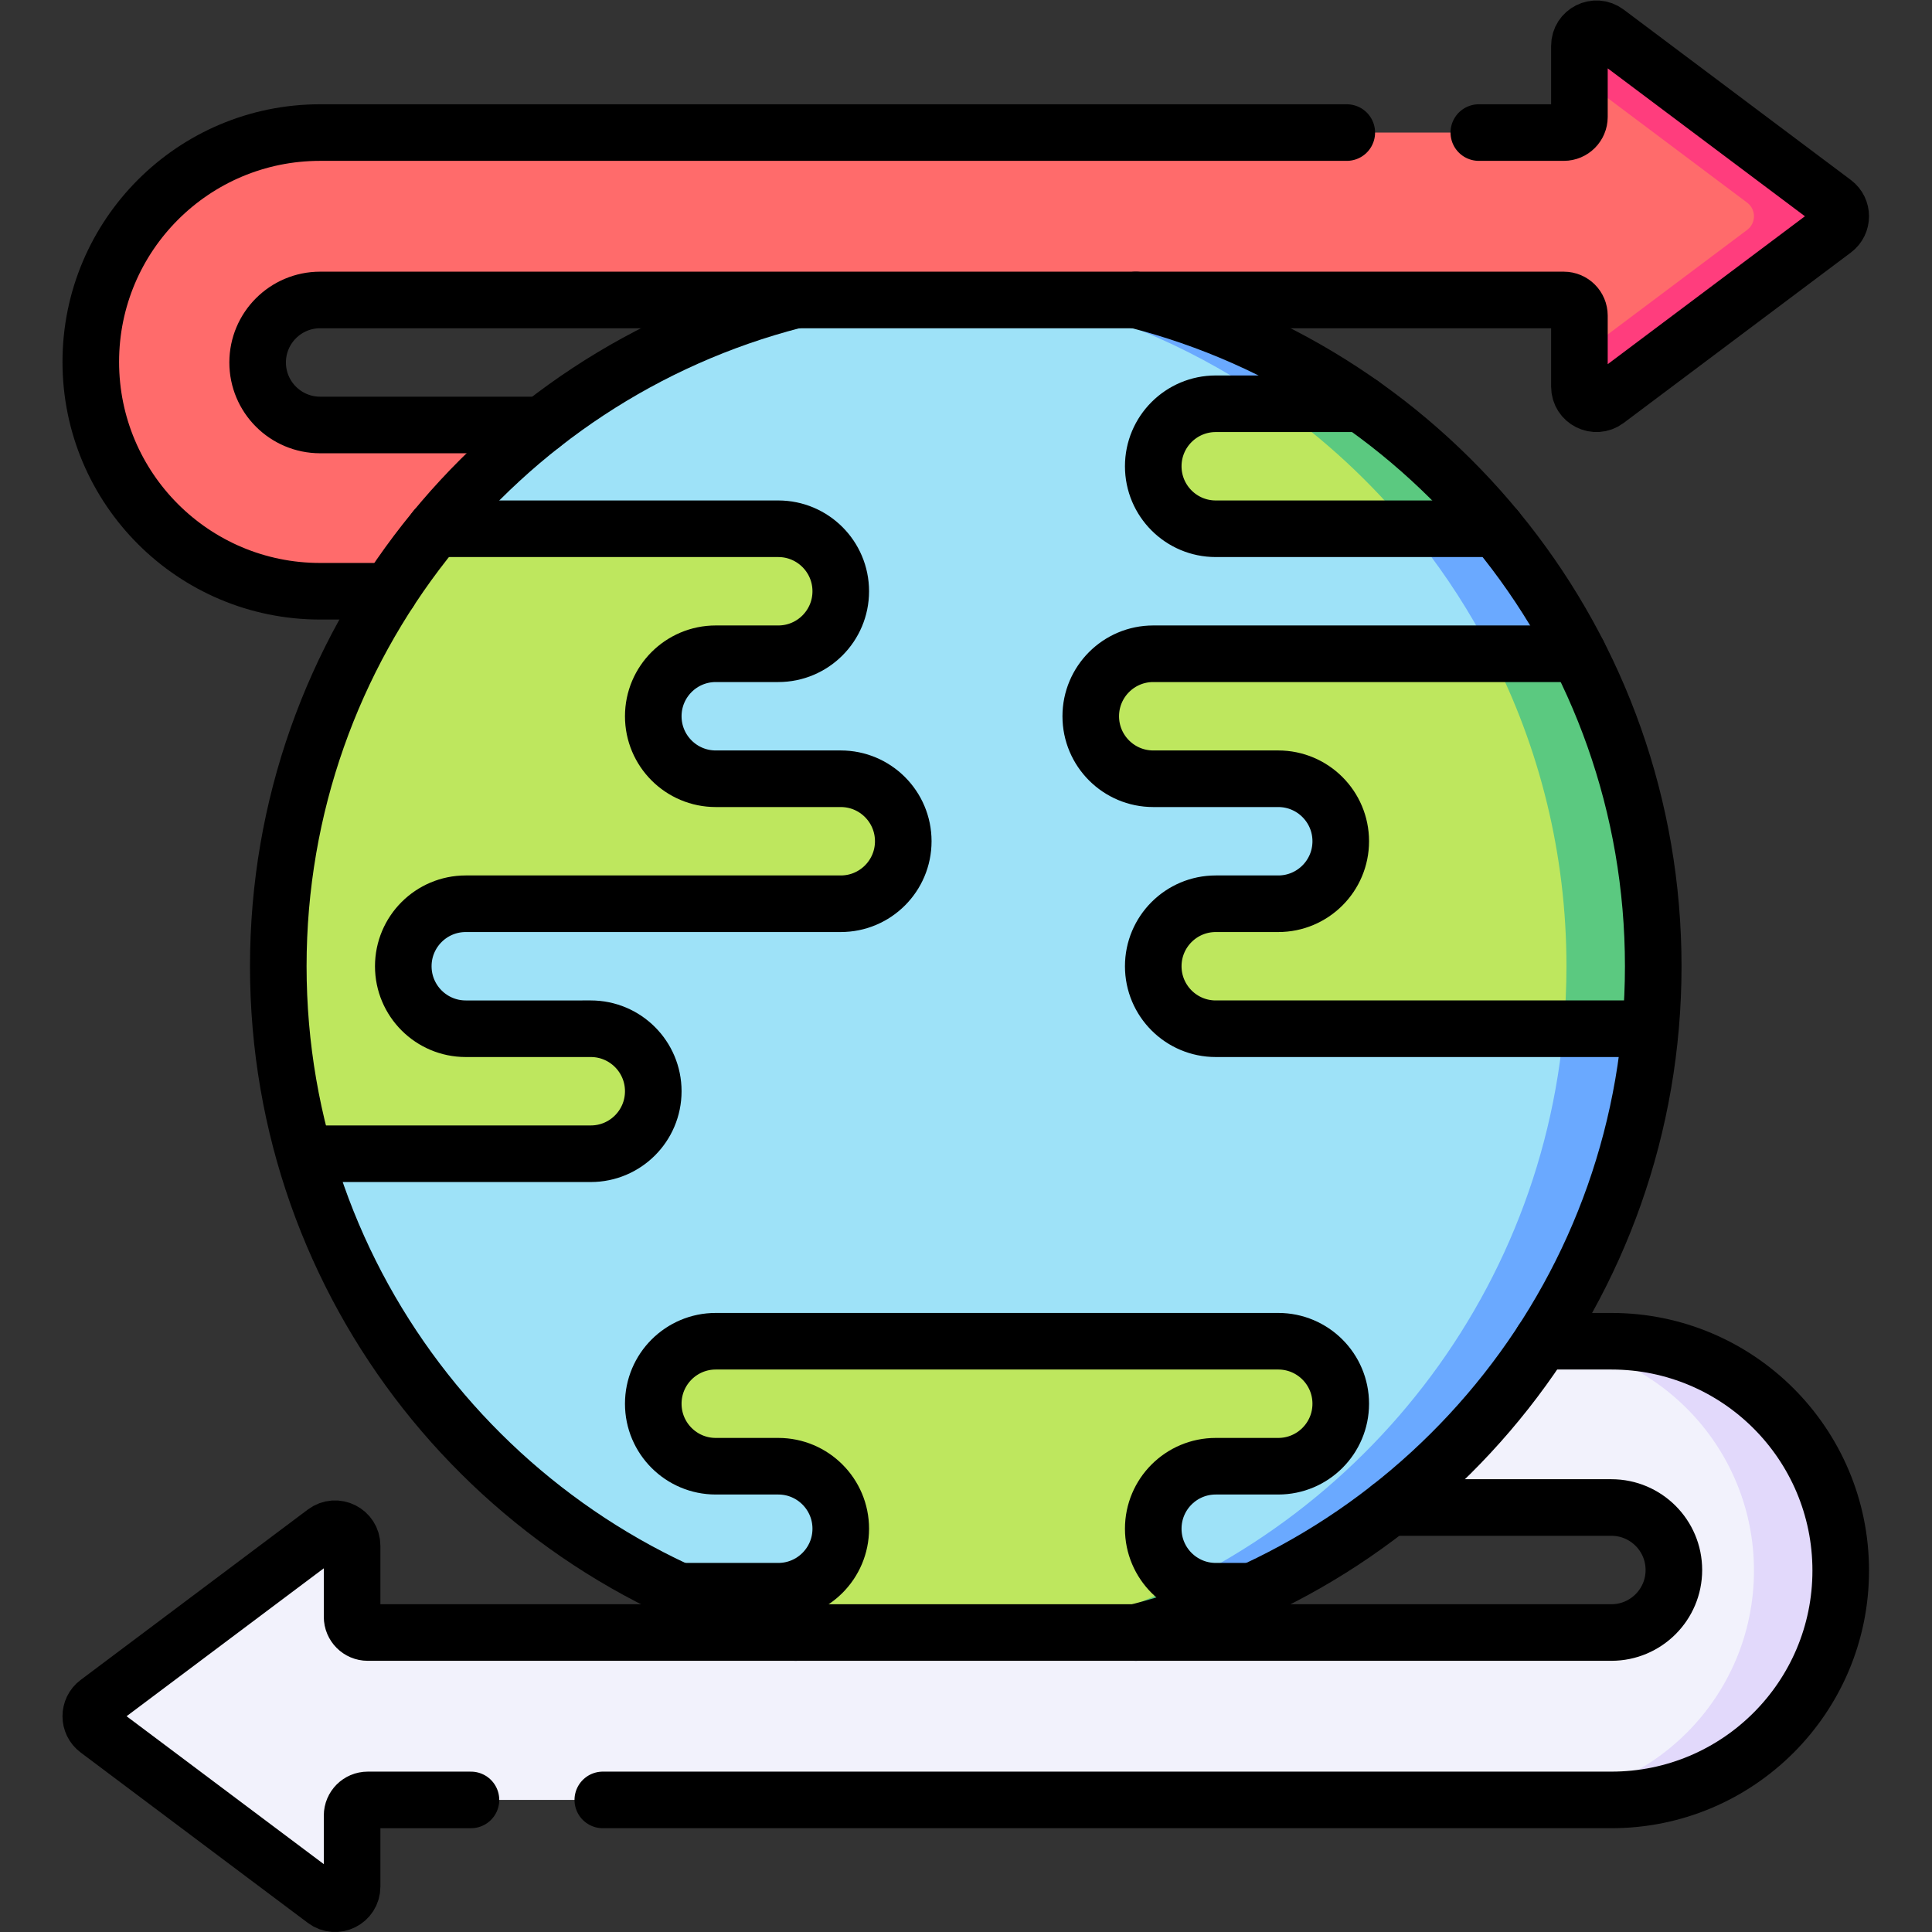
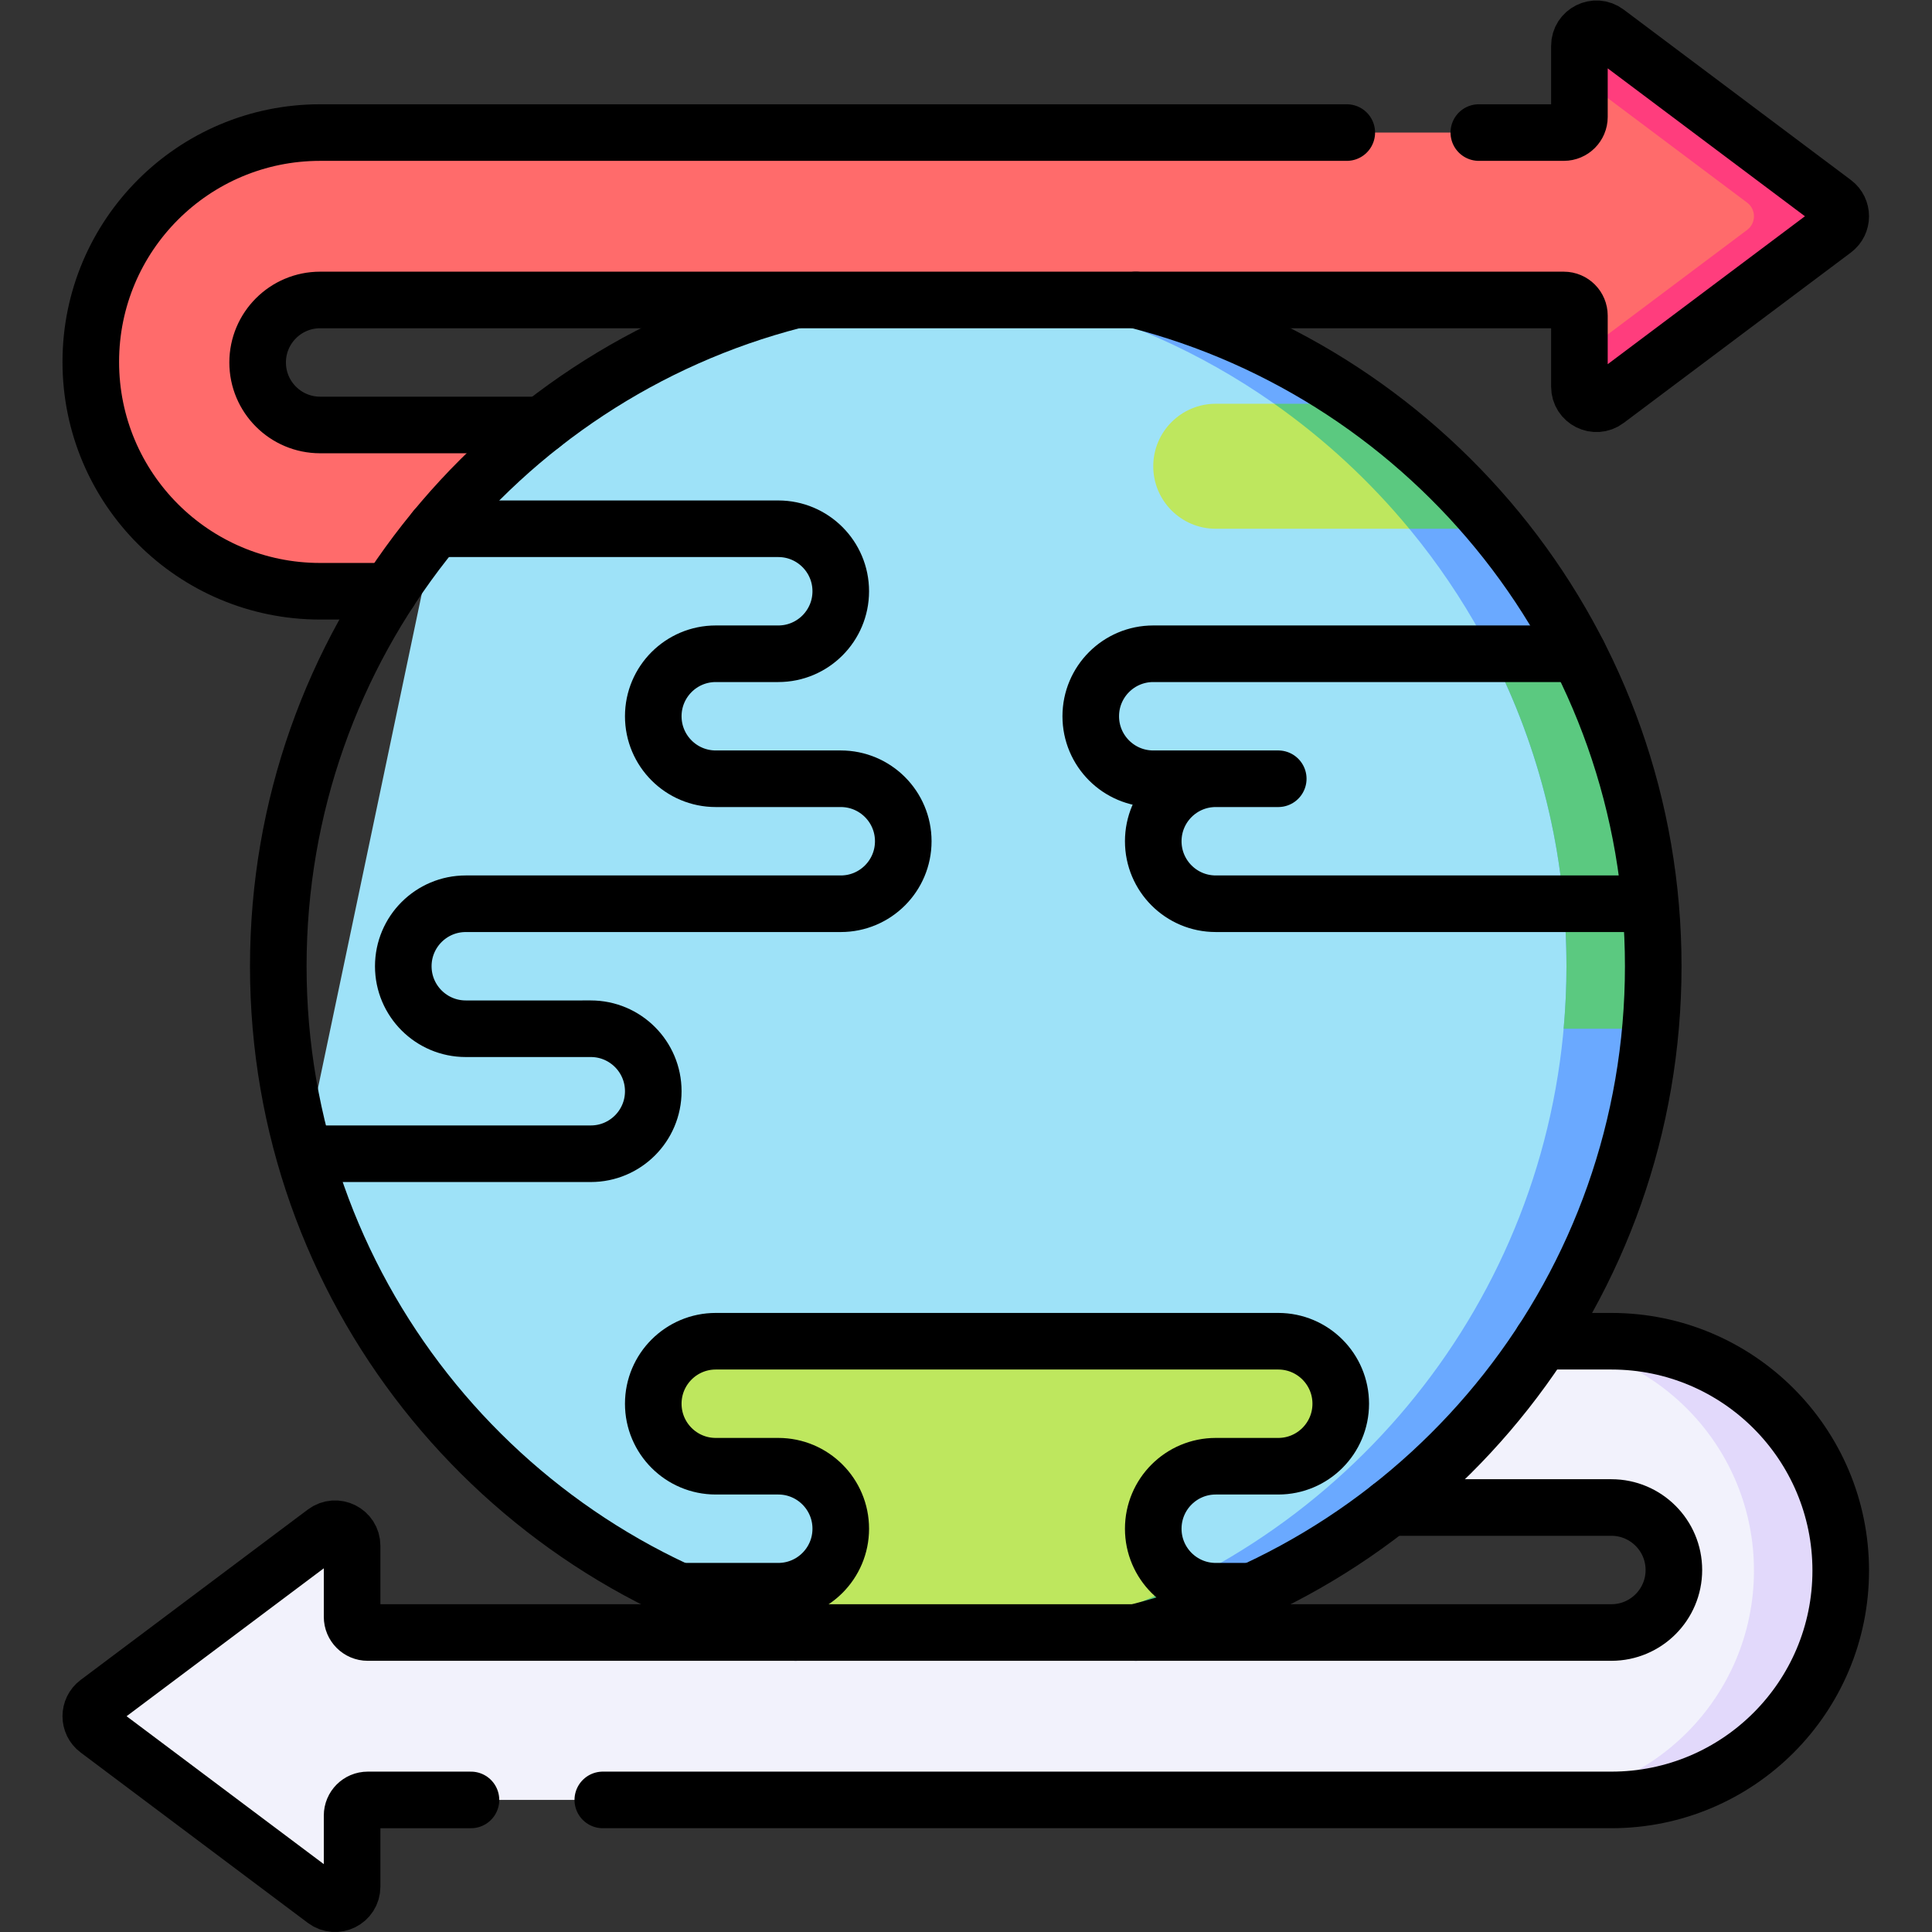
<svg xmlns="http://www.w3.org/2000/svg" viewBox="0 0 682.667 682.667" height="682.667" width="682.667" xml:space="preserve" id="svg8271" version="1.1">
  <rect x="0" y="0" width="682.667" height="682.667" fill="#333333" stroke="none" />
  <defs id="defs8275">
    <clipPath id="clipPath8293" clipPathUnits="userSpaceOnUse">
      <path id="path8291" d="M 0,512 H 512 V 0 H 0 Z" />
    </clipPath>
  </defs>
  <g transform="matrix(1.333,0,0,-1.333,0,682.667)" id="g8277">
    <g transform="translate(408.594,156.42)" id="g8279">
      <path id="path8281" style="fill:#f2f2fc;fill-opacity:1;fill-rule:nonzero;stroke:none" d="M 0,0 V -24.374 L -40.228,-43.896 H -53.193 V 0 Z" />
    </g>
    <g transform="translate(143.613,399.454)" id="g8283">
      <path id="path8285" style="fill:#ff6b6b;fill-opacity:1;fill-rule:nonzero;stroke:none" d="m 0,0 v -44.054 h -40.372 v 22.027 z" />
    </g>
    <g id="g8287">
      <g clip-path="url(#clipPath8293)" id="g8289">
        <g transform="translate(418.366,338.805)" id="g8295">
          <path id="path8297" style="fill:#9ee2f8;fill-opacity:1;fill-rule:nonzero;stroke:none" d="m 0,0 c -6.062,11.863 -13.379,22.979 -21.788,33.162 l -35.789,33.133 c -29.642,20.871 -65.781,33.134 -104.789,33.134 -56.59,0 -107.155,-25.795 -140.578,-66.267 l -34.793,-165.667 c 14.598,-51.614 51.371,-93.915 99.373,-115.972 l -0.002,0.005 45,-10.36 87.413,5.835 19.58,4.524 c 57.874,26.595 99.42,82.618 105.466,148.91 z" />
        </g>
        <g transform="translate(437.459,239.241)" id="g8299">
          <path id="path8301" style="fill:#6aa9ff;fill-opacity:1;fill-rule:nonzero;stroke:none" d="m 0,0 -19.098,99.592 c -6.064,11.863 -13.392,22.971 -21.803,33.153 -0.45,0.416 -35.755,33.113 -35.769,33.113 l 0.002,0.002 c -29.642,20.872 -65.783,33.132 -104.791,33.132 -3.864,0 -7.695,-0.135 -11.5,-0.372 95.285,-5.934 170.733,-85.08 170.733,-181.861 0,-78.823 -50.048,-145.944 -120.099,-171.346 l 17.279,1.153 19.587,4.526 C -47.576,-122.31 -6.024,-66.277 0.014,0.023 Z" />
        </g>
        <g transform="translate(222.867,305.7)" id="g8303">
-           <path id="path8305" style="fill:#bee75e;fill-opacity:1;fill-rule:nonzero;stroke:none" d="M 0,0 H -33.134 C -42.283,0 -49.7,7.417 -49.7,16.566 c 0,9.15 7.417,16.567 16.566,16.567 h 16.567 C -7.418,33.133 0,40.551 0,49.7 0,58.85 -7.418,66.267 -16.567,66.267 h -90.878 c -26.022,-31.508 -41.656,-71.912 -41.656,-115.967 0,-17.231 2.394,-33.901 6.863,-49.7 h 75.97 c 9.151,0 16.568,7.417 16.568,16.566 0,9.15 -7.417,16.567 -16.568,16.567 H -99.4 c -9.15,0 -16.567,7.417 -16.567,16.567 0,9.149 7.417,16.566 16.567,16.566 H 0 c 9.149,0 16.566,7.417 16.566,16.568 C 16.566,-7.417 9.149,0 0,0" />
-         </g>
+           </g>
        <g transform="translate(414.357,321.238)" id="g8307">
-           <path id="path8309" style="fill:#bee75e;fill-opacity:1;fill-rule:nonzero;stroke:none" d="m 0,0 -19.008,17.595 h -89.649 c -9.15,0 -16.567,-7.417 -16.567,-16.567 0,-9.149 7.417,-16.566 16.567,-16.566 h 33.133 c 9.149,0 16.567,-7.417 16.567,-16.566 0,-9.151 -7.418,-16.568 -16.567,-16.568 h -16.567 c -9.149,0 -16.566,-7.417 -16.566,-16.566 0,-9.15 7.417,-16.567 16.566,-16.567 H 0.121 l 11.935,29.952 z" />
-         </g>
+           </g>
        <g transform="translate(258.221,74.77)" id="g8311">
          <path id="path8313" style="fill:#bee75e;fill-opacity:1;fill-rule:nonzero;stroke:none" d="m 0,0 21.963,3.221 21.716,7.265 11.936,7.401 c -4.865,2.886 -8.136,8.176 -8.136,14.243 0,9.149 7.417,16.566 16.567,16.566 h 16.566 c 9.15,0 16.568,7.417 16.568,16.567 0,9.149 -7.418,16.566 -16.568,16.566 H -68.487 c -9.15,0 -16.567,-7.417 -16.567,-16.566 0,-9.15 7.417,-16.567 16.567,-16.567 h 16.566 c 9.15,0 16.567,-7.417 16.567,-16.566 0,-9.15 -7.417,-16.567 -16.567,-16.567 h -26.3 c 23.135,-10.63 48.873,-16.567 76,-16.567 0.808,0 1.61,0.023 2.415,0.033 z" />
        </g>
        <g transform="translate(355.568,400.67)" id="g8315">
          <path id="path8317" style="fill:#bee75e;fill-opacity:1;fill-rule:nonzero;stroke:none" d="m 0,0 -17.797,4.43 h -15.505 c -9.149,0 -16.566,-7.417 -16.566,-16.567 0,-9.149 7.417,-16.566 16.566,-16.566 h 51.299 l 0.169,8.557 z" />
        </g>
        <g transform="translate(431.697,239.434)" id="g8319">
          <path id="path8321" style="fill:#5bc980;fill-opacity:1;fill-rule:nonzero;stroke:none" d="m 0,0 h 4.95 0.827 c 0.493,5.458 0.759,10.98 0.759,16.566 0,29.829 -7.168,57.981 -19.872,82.833 H -36.348 C -23.641,74.548 -16.464,46.397 -16.464,16.566 -16.464,10.98 -16.727,5.457 -17.219,0 Z" />
        </g>
        <g transform="translate(332,90.333)" id="g8323">
          <path id="path8325" style="fill:#5bc980;fill-opacity:1;fill-rule:nonzero;stroke:none" d="m 0,0 h -9.733 c -3.083,0 -5.959,0.857 -8.431,2.324 -21.12,-10.47 -44.555,-16.975 -69.336,-18.518 0.001,0 0.001,-0.001 0.002,-0.001 3.804,-0.238 7.635,-0.371 11.498,-0.371 27.128,0 52.865,5.936 76,16.566" />
        </g>
        <g transform="translate(373.565,371.967)" id="g8327">
          <path id="path8329" style="fill:#5bc980;fill-opacity:1;fill-rule:nonzero;stroke:none" d="M 0,0 H 23.013 C 12.628,12.574 0.584,23.726 -12.776,33.133 H -35.794 C -22.431,23.728 -10.388,12.574 0,0" />
        </g>
        <g transform="translate(486.126,458.414)" id="g8331">
          <path id="path8333" style="fill:#ff6b6b;fill-opacity:1;fill-rule:nonzero;stroke:none" d="m 0,0 -60.232,45.174 c -2.978,2.234 -7.228,0.109 -7.228,-3.613 V 22.716 c 0,-2.287 -1.854,-4.142 -4.142,-4.142 h -329.664 c -33.575,0 -60.794,-27.219 -60.794,-60.794 0,-33.576 27.219,-60.794 60.794,-60.794 h 18.381 c 10.962,16.812 24.625,31.701 40.372,44.054 l 0.021,0.022 h -58.772 c -9.15,0 -16.568,7.417 -16.568,16.568 0,9.15 7.418,16.568 16.568,16.568 h 329.662 c 2.288,0 4.142,-1.854 4.142,-4.142 v -18.844 c 0,-3.723 4.25,-5.848 7.229,-3.614 L 0,-7.228 C 2.409,-5.421 2.409,-1.807 0,0" />
        </g>
        <g transform="translate(486.126,458.414)" id="g8335">
          <path id="path8337" style="fill:#ff3d7d;fill-opacity:1;fill-rule:nonzero;stroke:none" d="m 0,0 -60.232,45.174 c -2.978,2.234 -7.228,0.109 -7.228,-3.613 V 33.345 L -23,0 c 2.409,-1.807 2.409,-5.421 0,-7.228 l -44.46,-33.345 v -8.215 c 0,-3.723 4.25,-5.848 7.229,-3.614 L 0,-7.228 C 2.409,-5.421 2.409,-1.807 0,0" />
        </g>
        <g transform="translate(427.14,156.6)" id="g8339">
          <path id="path8341" style="fill:#f2f2fc;fill-opacity:1;fill-rule:nonzero;stroke:none" d="m 0,0 h -18.381 l -0.135,-0.146 c -10.915,-16.702 -24.491,-31.501 -40.135,-43.796 l -0.122,-0.134 h 58.772 c 9.149,0 16.567,-7.417 16.567,-16.568 0,-9.15 -7.418,-16.568 -16.567,-16.568 h -329.663 c -2.287,0 -4.142,1.855 -4.142,4.143 v 18.843 c 0,3.723 -4.25,5.848 -7.228,3.615 l -60.232,-45.175 c -2.41,-1.807 -2.409,-5.421 0,-7.228 l 60.233,-45.173 c 2.977,-2.235 7.227,-0.11 7.227,3.613 v 18.845 c 0,2.287 1.855,4.141 4.142,4.141 H 0 c 33.575,0 60.794,27.219 60.794,60.794 C 60.794,-27.218 33.575,0 0,0" />
        </g>
        <g transform="translate(427.14,156.6)" id="g8343">
          <path id="path8345" style="fill:#e2d9fb;fill-opacity:1;fill-rule:nonzero;stroke:none" d="m 0,0 h -18.381 l -0.165,-0.18 c 31.493,-2.283 56.34,-28.538 56.34,-60.614 0,-33.575 -27.219,-60.794 -60.794,-60.794 H 0 c 33.575,0 60.794,27.219 60.794,60.794 C 60.794,-27.218 33.575,0 0,0" />
        </g>
        <g transform="translate(179.977,90.333)" id="g8347">
          <path id="path8349" style="fill:none;stroke:#000000;stroke-width:15;stroke-linecap:round;stroke-linejoin:round;stroke-miterlimit:10;stroke-dasharray:none;stroke-opacity:1" d="m 0,0 h 26.322 c 9.15,0 16.567,7.418 16.567,16.567 0,9.15 -7.417,16.567 -16.567,16.567 H 9.756 c -9.15,0 -16.567,7.417 -16.567,16.566 0,9.15 7.417,16.567 16.567,16.567 h 149.099 c 9.15,0 16.568,-7.417 16.568,-16.567 0,-9.149 -7.418,-16.566 -16.568,-16.566 h -16.566 c -9.149,0 -16.566,-7.417 -16.566,-16.567 C 125.723,7.418 133.14,0 142.289,0 h 9.822" />
        </g>
        <g transform="translate(82.05,206.3)" id="g8351">
          <path id="path8353" style="fill:none;stroke:#000000;stroke-width:15;stroke-linecap:round;stroke-linejoin:round;stroke-miterlimit:10;stroke-dasharray:none;stroke-opacity:1" d="m 0,0 h 74.55 c 9.15,0 16.567,7.417 16.567,16.567 0,9.15 -7.417,16.567 -16.567,16.567 H 41.417 c -9.149,0 -16.566,7.417 -16.566,16.566 0,9.15 7.417,16.567 16.566,16.567 h 99.399 c 9.151,0 16.568,7.417 16.568,16.567 0,9.149 -7.417,16.566 -16.568,16.566 h -33.132 c -9.15,0 -16.567,7.417 -16.567,16.567 0,9.149 7.417,16.566 16.567,16.566 h 16.566 c 9.149,0 16.566,7.418 16.566,16.568 0,9.149 -7.417,16.566 -16.566,16.566 H 33.371" />
        </g>
        <g transform="translate(418.362,338.833)" id="g8355">
-           <path id="path8357" style="fill:none;stroke:#000000;stroke-width:15;stroke-linecap:round;stroke-linejoin:round;stroke-miterlimit:10;stroke-dasharray:none;stroke-opacity:1" d="m 0,0 h -112.662 c -9.15,0 -16.567,-7.417 -16.567,-16.566 0,-9.15 7.417,-16.567 16.567,-16.567 h 33.133 c 9.149,0 16.567,-7.417 16.567,-16.566 0,-9.151 -7.418,-16.568 -16.567,-16.568 h -16.567 c -9.149,0 -16.566,-7.417 -16.566,-16.566 0,-9.149 7.417,-16.566 16.566,-16.566 h 114.38" />
+           <path id="path8357" style="fill:none;stroke:#000000;stroke-width:15;stroke-linecap:round;stroke-linejoin:round;stroke-miterlimit:10;stroke-dasharray:none;stroke-opacity:1" d="m 0,0 h -112.662 c -9.15,0 -16.567,-7.417 -16.567,-16.566 0,-9.15 7.417,-16.567 16.567,-16.567 h 33.133 h -16.567 c -9.149,0 -16.566,-7.417 -16.566,-16.566 0,-9.149 7.417,-16.566 16.566,-16.566 h 114.38" />
        </g>
        <g transform="translate(360.803,405.1)" id="g8359">
-           <path id="path8361" style="fill:none;stroke:#000000;stroke-width:15;stroke-linecap:round;stroke-linejoin:round;stroke-miterlimit:10;stroke-dasharray:none;stroke-opacity:1" d="m 0,0 h -38.536 c -9.15,0 -16.567,-7.417 -16.567,-16.566 0,-9.15 7.417,-16.567 16.567,-16.567 h 74.312" />
-         </g>
+           </g>
        <g transform="translate(210.914,79.387)" id="g8363">
          <path id="path8365" style="fill:none;stroke:#000000;stroke-width:15;stroke-linecap:round;stroke-linejoin:round;stroke-miterlimit:10;stroke-dasharray:none;stroke-opacity:1" d="m 0,0 c -78.838,20.065 -137.147,91.53 -137.147,176.613 0,84.919 58.084,156.272 136.69,176.496" />
        </g>
        <g transform="translate(301.088,432.612)" id="g8367">
          <path id="path8369" style="fill:none;stroke:#000000;stroke-width:15;stroke-linecap:round;stroke-linejoin:round;stroke-miterlimit:10;stroke-dasharray:none;stroke-opacity:1" d="m 0,0 c 78.837,-20.065 137.146,-91.529 137.146,-176.612 0,-85.082 -58.308,-156.545 -137.144,-176.613" />
        </g>
        <g transform="translate(357,476.988)" id="g8371">
          <path id="path8373" style="fill:none;stroke:#000000;stroke-width:15;stroke-linecap:round;stroke-linejoin:round;stroke-miterlimit:10;stroke-dasharray:none;stroke-opacity:1" d="m 0,0 h -272.14 c -33.575,0 -60.794,-27.219 -60.794,-60.794 0,-33.576 27.219,-60.794 60.794,-60.794 h 18.381" />
        </g>
        <g transform="translate(143.634,399.477)" id="g8375">
          <path id="path8377" style="fill:none;stroke:#000000;stroke-width:15;stroke-linecap:round;stroke-linejoin:round;stroke-miterlimit:10;stroke-dasharray:none;stroke-opacity:1" d="m 0,0 h -58.772 c -9.15,0 -16.568,7.418 -16.568,16.567 0,9.151 7.418,16.569 16.568,16.569 h 329.663 c 2.287,0 4.141,-1.855 4.141,-4.143 V 10.149 c 0,-3.722 4.25,-5.847 7.229,-3.614 l 60.231,45.175 c 2.409,1.807 2.409,5.421 0,7.228 l -60.232,45.173 c -2.978,2.235 -7.228,0.11 -7.228,-3.613 V 81.653 c 0,-2.287 -1.854,-4.141 -4.141,-4.141 h -22.525" />
        </g>
        <g transform="translate(159.789,35.012)" id="g8379">
          <path id="path8381" style="fill:none;stroke:#000000;stroke-width:15;stroke-linecap:round;stroke-linejoin:round;stroke-miterlimit:10;stroke-dasharray:none;stroke-opacity:1" d="m 0,0 h 267.351 c 33.575,0 60.794,27.219 60.794,60.794 0,33.576 -27.219,60.794 -60.794,60.794 H 248.97" />
        </g>
        <g transform="translate(368.366,112.523)" id="g8383">
          <path id="path8385" style="fill:none;stroke:#000000;stroke-width:15;stroke-linecap:round;stroke-linejoin:round;stroke-miterlimit:10;stroke-dasharray:none;stroke-opacity:1" d="m 0,0 h 58.772 c 9.15,0 16.568,-7.418 16.568,-16.567 0,-9.151 -7.418,-16.569 -16.568,-16.569 h -329.663 c -2.287,0 -4.141,1.855 -4.141,4.143 v 18.844 c 0,3.722 -4.25,5.847 -7.229,3.614 l -60.232,-45.175 c -2.409,-1.807 -2.409,-5.421 10e-4,-7.228 l 60.232,-45.173 c 2.978,-2.235 7.228,-0.11 7.228,3.613 v 18.845 c 0,2.287 1.854,4.141 4.141,4.141 h 27.365" />
        </g>
      </g>
    </g>
  </g>
</svg>